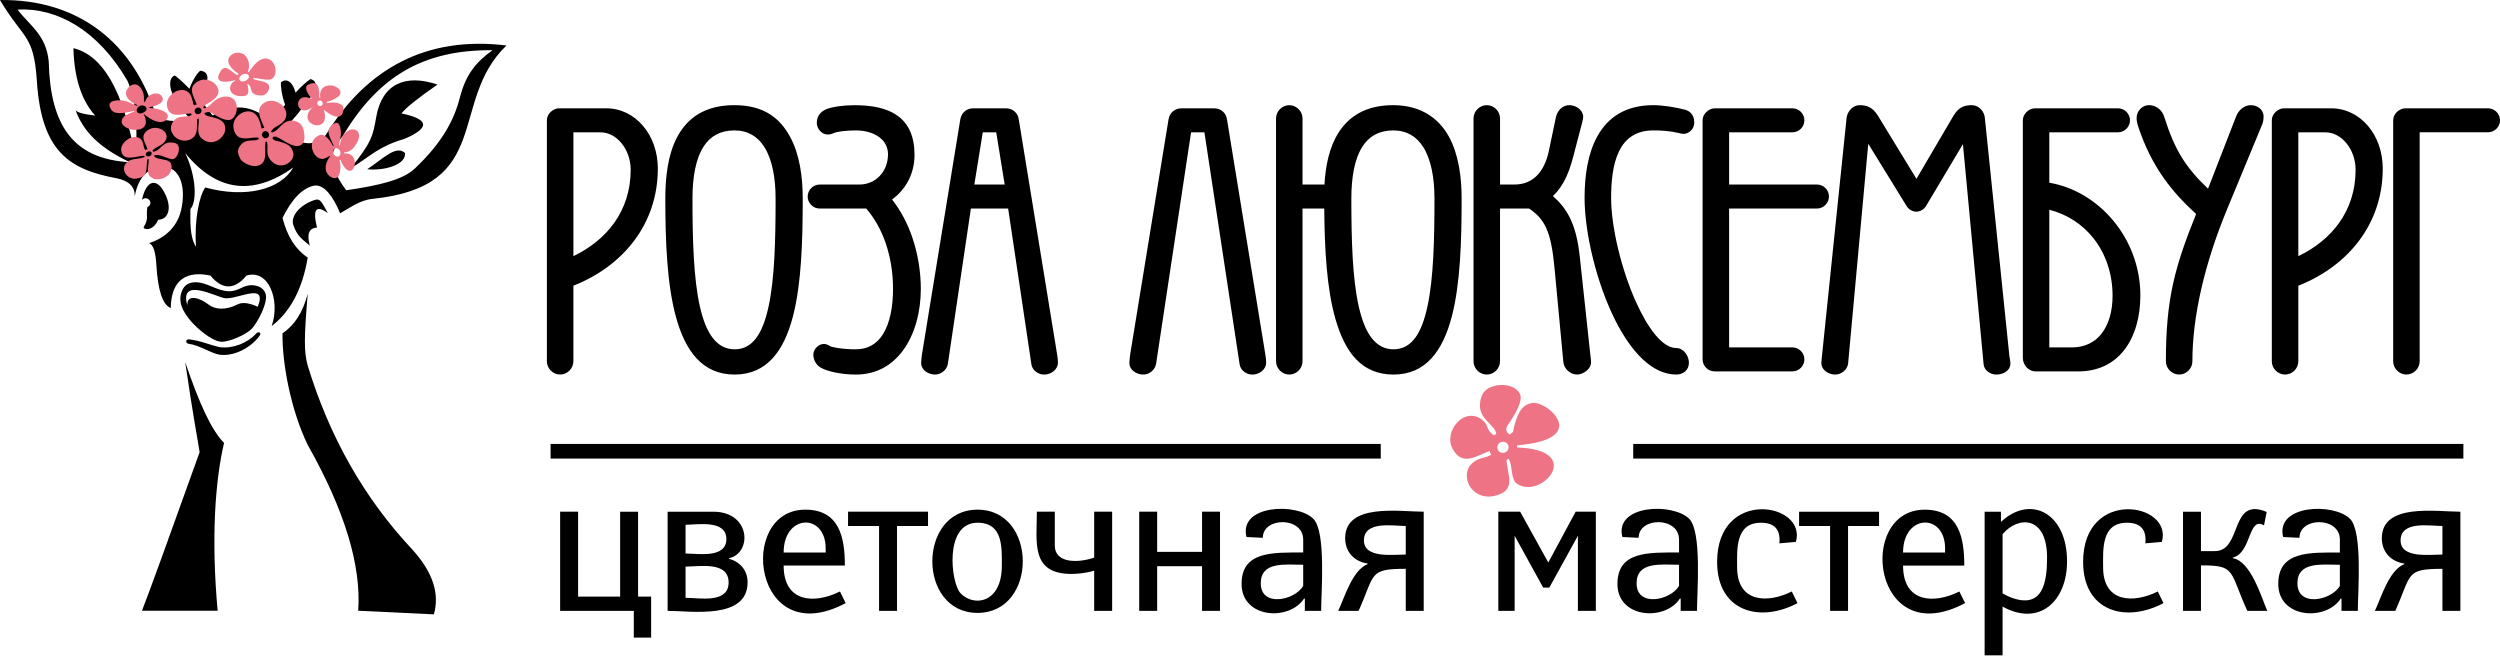
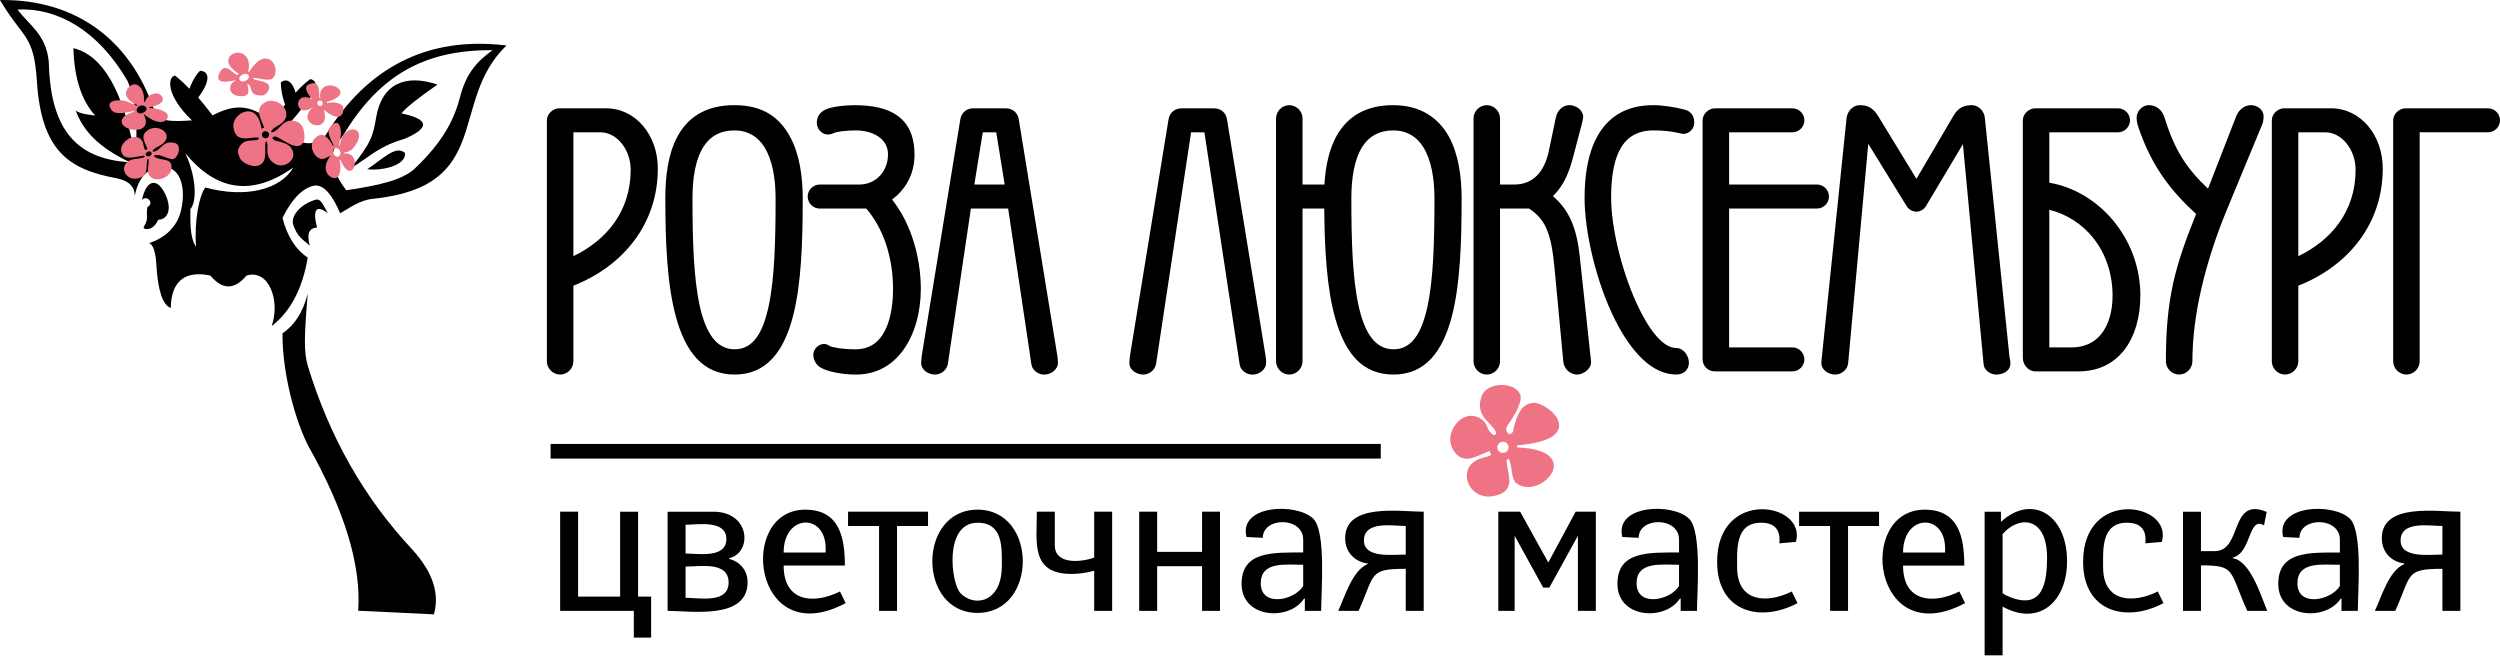
<svg xmlns="http://www.w3.org/2000/svg" width="704" height="185" viewBox="0 0 704 185" fill="none">
  <path d="M155.106 104.374C154.427 103.695 154 102.761 154 101.743V33.88C154 32.97 154.423 32.164 155.014 31.573C155.668 30.919 156.59 30.499 157.381 30.499H170.687C174.842 30.499 178.494 32.387 181.109 35.48C183.687 38.526 185.244 42.745 185.244 47.45C185.244 55.201 182.845 62.038 178.678 67.646C174.495 73.278 168.544 77.656 161.468 80.454V101.739C161.468 102.753 161.041 103.691 160.362 104.37C159.684 105.048 158.746 105.475 157.736 105.475C156.726 105.475 155.784 105.048 155.106 104.37M169.091 37.257H161.472V72.132C166.161 69.873 170.117 66.736 172.935 62.801C175.888 58.666 177.6 53.641 177.6 47.806C177.6 44.904 176.591 42.23 174.982 40.286C173.441 38.426 171.346 37.257 169.095 37.257H169.091ZM223.284 89.135C220.734 98.878 215.904 105.475 206.88 105.475C197.856 105.475 192.995 98.93 190.34 89.219C187.81 79.967 187.355 67.81 187.355 55.88C187.355 49.969 188.033 43.531 190.744 38.494C193.553 33.273 198.443 29.613 206.788 29.613C215.134 29.613 219.62 33.269 222.474 38.49C225.228 43.519 226.046 49.965 226.046 55.88C226.046 67.718 225.707 79.863 223.28 89.135H223.284ZM197.094 86.337C198.758 93.693 201.688 98.363 206.884 98.363C212.081 98.363 214.823 93.697 216.423 86.349C218.148 78.442 218.407 67.554 218.407 55.88C218.407 50.045 217.445 44.876 215.222 41.368C213.39 38.478 210.644 36.726 206.792 36.726C202.737 36.726 199.951 38.438 198.131 41.272C195.884 44.772 195.002 49.989 195.002 55.88C195.002 67.558 195.31 78.447 197.094 86.337ZM249.387 68.404C248.162 64.872 246.37 61.555 243.935 58.726H230.82C229.898 58.726 229.052 58.343 228.437 57.728C227.826 57.117 227.443 56.271 227.443 55.345C227.443 54.419 227.826 53.573 228.437 52.962C229.048 52.352 229.894 51.968 230.82 51.968H241.995C244.266 51.968 246.286 51.062 247.731 49.55C249.18 48.033 250.062 45.906 250.062 43.459C250.062 41.44 249.164 39.843 247.731 38.729C246.05 37.42 243.636 36.726 241.018 36.726C239.641 36.726 238.228 36.814 237.058 36.965C236.024 37.101 235.202 37.273 234.823 37.464C234.651 37.548 234.34 37.68 233.993 37.767H233.989C233.725 37.835 233.426 37.883 233.127 37.883C232.229 37.883 231.458 37.472 230.908 36.861C230.349 36.243 230.014 35.397 230.014 34.594C230.014 33.728 230.225 32.978 230.668 32.323C231.095 31.693 231.71 31.198 232.528 30.819L232.556 30.807C233.386 30.444 234.647 30.14 236.084 29.937C237.477 29.737 239.058 29.621 240.574 29.621C245.651 29.621 249.81 30.451 252.768 32.599C255.833 34.826 257.529 38.35 257.529 43.643C257.529 46.461 256.823 49.091 255.51 51.386C254.452 53.234 252.999 54.858 251.203 56.187C253.702 59.34 255.562 62.976 256.867 66.752C258.547 71.629 259.305 76.746 259.305 81.344C259.305 87.698 257.665 94.132 254.241 98.746C251.215 102.821 246.841 105.479 241.021 105.479C239.118 105.479 237.182 105.28 235.49 104.952C233.662 104.601 232.081 104.086 231.079 103.508L231.063 103.496C230.413 103.104 229.918 102.562 229.583 101.959C229.219 101.304 229.036 100.57 229.036 99.879V99.776C229.088 99.165 229.311 98.598 229.646 98.135C229.93 97.744 230.301 97.421 230.72 97.197C231.175 96.958 231.69 96.838 232.213 96.878C232.692 96.914 233.167 97.078 233.602 97.397C233.901 97.617 234.807 97.836 236.068 98.028C237.473 98.239 239.217 98.367 241.018 98.367C244.462 98.367 246.917 96.786 248.561 94.236C250.601 91.067 251.479 86.417 251.479 81.344C251.479 77.014 250.82 72.555 249.383 68.408L249.387 68.404ZM291.742 104.705C291.108 104.23 290.621 103.552 290.465 102.709L290.453 102.657L283.896 58.726H273.403L266.929 102.39V102.418C266.777 103.296 266.31 104.058 265.664 104.601C265.009 105.144 264.175 105.475 263.305 105.475C262.435 105.475 261.417 105.168 260.678 104.617C259.912 104.042 259.393 103.22 259.393 102.186C259.393 102.079 259.429 101.596 259.477 101.061C259.513 100.666 259.553 100.275 259.589 100.035V100.007L270.417 33.653V33.636C270.597 32.611 271.044 31.884 271.619 31.381C272.353 30.735 273.247 30.503 274.041 30.503H283.269C284.163 30.503 285.037 30.791 285.72 31.393C286.318 31.924 286.753 32.675 286.893 33.657L297.717 100.011C297.773 100.291 297.821 100.658 297.857 101.029C297.893 101.416 297.917 101.799 297.917 102.103C297.917 103.097 297.418 103.975 296.632 104.593C295.937 105.14 294.999 105.483 294.006 105.483C293.247 105.483 292.413 105.204 291.754 104.713L291.742 104.705ZM282.918 51.968L280.539 37.261H276.751L274.372 51.968H282.918ZM349.089 102.665L339.163 37.261H335.407L325.564 102.398V102.422C325.413 103.3 324.946 104.062 324.299 104.605C323.645 105.148 322.81 105.479 321.94 105.479C321.07 105.479 320.048 105.172 319.314 104.621C318.548 104.046 318.029 103.224 318.029 102.19C318.029 102.083 318.065 101.604 318.113 101.073C318.149 100.69 318.189 100.303 318.224 100.043V100.011L329.053 33.657V33.641C329.232 32.615 329.683 31.888 330.254 31.386H330.258C330.993 30.739 331.887 30.507 332.677 30.507H341.905C342.803 30.507 343.673 30.795 344.355 31.398C344.958 31.924 345.385 32.679 345.529 33.66L356.345 99.971C356.397 100.227 356.449 100.614 356.489 101.037C356.525 101.42 356.549 101.803 356.549 102.107C356.549 103.101 356.05 103.983 355.263 104.597C354.569 105.144 353.631 105.487 352.633 105.487C351.875 105.487 351.041 105.208 350.382 104.713C349.747 104.238 349.261 103.555 349.105 102.713L349.093 102.673L349.089 102.665ZM360.436 104.37V104.366C359.758 103.687 359.331 102.753 359.331 101.743V33.349C359.331 32.335 359.762 31.397 360.436 30.723H360.44C361.119 30.044 362.053 29.617 363.062 29.617C364.072 29.617 365.006 30.048 365.685 30.723H365.689C366.367 31.405 366.794 32.339 366.794 33.349V51.968H372.965C373.26 46.78 374.302 41.523 376.904 37.4C379.826 32.767 384.619 29.613 392.334 29.613C400.049 29.613 405.162 33.269 408.02 38.49C410.774 43.519 411.592 49.965 411.592 55.88C411.592 67.718 411.253 79.863 408.826 89.135C406.276 98.878 401.446 105.475 392.422 105.475C383.398 105.475 378.744 99.181 376.046 89.778C373.591 81.212 372.993 69.989 372.909 58.726H366.79V101.739C366.79 102.753 366.363 103.691 365.685 104.37C365.006 105.048 364.072 105.475 363.058 105.475C362.045 105.475 361.115 105.048 360.436 104.37ZM382.632 86.337C384.296 93.693 387.225 98.363 392.422 98.363C397.619 98.363 400.361 93.697 401.961 86.349C403.685 78.442 403.945 67.554 403.945 55.88C403.945 50.045 402.983 44.876 400.76 41.368C398.928 38.478 396.182 36.726 392.33 36.726C388.275 36.726 385.489 38.438 383.669 41.272C381.422 44.772 380.54 49.989 380.54 55.88C380.54 67.558 380.843 78.447 382.632 86.337ZM416.05 104.37C415.372 103.691 414.945 102.757 414.945 101.739V33.345C414.945 32.331 415.372 31.393 416.05 30.719C416.729 30.04 417.663 29.613 418.681 29.613C419.698 29.613 420.632 30.04 421.307 30.719C421.985 31.397 422.412 32.331 422.412 33.345V51.964H426.487C428.87 51.964 430.998 51.194 432.662 49.582C434.286 48.013 435.516 45.63 436.182 42.373L438.134 33.054C438.33 32.132 438.785 31.266 439.431 30.639C440.09 30.005 440.936 29.609 441.922 29.609C442.776 29.609 443.75 29.917 444.488 30.471C445.218 31.018 445.749 31.805 445.829 32.794V32.902C445.833 33.066 445.801 33.313 445.733 33.645C445.673 33.944 445.602 34.255 445.522 34.575V34.587L443.566 42.03C442.888 44.704 442.229 47.267 441.131 49.685C440.221 51.693 439.024 53.553 437.296 55.217C439.252 56.918 440.792 58.797 441.99 61.152C443.422 63.974 444.332 67.435 444.839 72.049L447.849 99.999C447.893 100.235 447.937 100.594 447.972 100.957C448.016 101.384 448.044 101.799 448.044 102.003C448.044 102.969 447.497 103.823 446.747 104.442C445.993 105.06 444.963 105.471 444.133 105.471C443.139 105.471 442.193 105.056 441.487 104.398C440.78 103.743 440.297 102.829 440.229 101.839L437.747 75.433C437.276 70.404 436.617 66.9 435.448 64.285C434.386 61.915 432.858 60.238 430.591 58.726H422.408V101.739C422.408 102.753 421.981 103.691 421.303 104.37C420.624 105.048 419.686 105.475 418.677 105.475C417.667 105.475 416.725 105.048 416.046 104.37H416.05ZM454.885 90.249C449.505 79.584 446.216 65.383 446.216 55.7C446.216 49.55 447.106 43.14 449.908 38.211C452.814 33.102 457.683 29.613 465.562 29.613C466.831 29.613 468.348 29.745 469.892 29.969C471.493 30.2 473.125 30.527 474.534 30.907L474.614 30.934C475.021 31.07 475.604 31.278 476.147 31.84C476.682 32.395 477.105 33.221 477.105 34.503C477.105 35.357 476.801 36.063 476.35 36.594C475.816 37.225 475.061 37.596 474.351 37.688L474.219 37.704H474.171C473.972 37.704 473.664 37.668 473.381 37.616C473.169 37.576 472.958 37.524 472.778 37.464C471.385 37.141 470.084 36.957 468.895 36.853C467.673 36.746 466.56 36.726 465.57 36.726C460.509 36.726 457.575 39.164 455.907 42.625C454.127 46.321 453.692 51.21 453.692 55.7C453.692 63.838 456.538 75.84 460.721 85.092C464.057 92.472 468.136 98.008 472.044 98.008C473.077 98.008 473.992 98.566 474.634 99.397C475.225 100.159 475.6 101.189 475.6 102.182C475.6 103.176 475.193 104.026 474.534 104.601C473.872 105.18 472.982 105.471 472.044 105.471C465.211 105.471 459.312 99.005 454.889 90.245L454.885 90.249ZM473.92 37.464C473.84 37.436 473.764 37.408 473.7 37.376ZM480.465 31.577C481.124 30.922 482.046 30.503 482.828 30.503H504.74C505.666 30.503 506.512 30.887 507.123 31.497C507.734 32.108 508.117 32.954 508.117 33.88C508.117 34.806 507.734 35.652 507.123 36.263C506.512 36.873 505.666 37.257 504.74 37.257H486.919V51.964H511.661C512.587 51.964 513.433 52.348 514.044 52.958C514.654 53.569 515.038 54.419 515.038 55.341C515.038 56.263 514.654 57.109 514.044 57.72C513.433 58.339 512.587 58.722 511.661 58.722H486.919V97.824H504.74C505.662 97.824 506.508 98.207 507.119 98.818H507.123C507.734 99.436 508.117 100.279 508.117 101.201C508.117 102.123 507.734 102.973 507.123 103.583C506.512 104.194 505.666 104.577 504.74 104.577H482.828C481.902 104.577 481.056 104.194 480.445 103.583C479.835 102.973 479.452 102.127 479.452 101.201V33.872C479.452 32.962 479.875 32.156 480.465 31.565V31.577ZM528.839 32.607L539.672 50.36L550.081 32.627C550.807 31.397 551.57 30.651 552.452 30.196C553.342 29.737 554.248 29.613 555.298 29.613C556.231 29.613 557.137 30.056 557.812 30.755C558.435 31.401 558.874 32.288 558.938 33.249L565.85 100.323C565.874 100.494 565.91 100.678 565.946 100.865C566.038 101.352 566.13 101.839 566.13 102.366C566.13 103.408 565.595 104.214 564.765 104.757C564.05 105.224 563.092 105.479 562.131 105.479C561.372 105.479 560.494 105.196 559.824 104.693C559.161 104.194 558.67 103.48 558.586 102.586L552.759 40.585L542.422 57.935C542.166 58.398 541.767 58.801 541.324 59.089C540.821 59.412 540.227 59.616 539.688 59.616C539.189 59.616 538.63 59.46 538.155 59.209C537.672 58.953 537.229 58.574 536.958 58.119L526.101 40.494L520.434 102.318C520.354 103.192 519.871 103.999 519.193 104.573C518.538 105.124 517.672 105.479 516.802 105.479C515.932 105.479 514.91 105.172 514.176 104.621C513.409 104.046 512.89 103.224 512.89 102.19C512.89 102.087 512.926 101.608 512.974 101.069C513.01 100.678 513.05 100.287 513.086 100.039L519.999 33.206V33.15C520.138 32.224 520.574 31.358 521.18 30.731C521.839 30.048 522.701 29.617 523.635 29.617C524.693 29.617 525.579 29.741 526.461 30.204C527.311 30.651 528.061 31.381 528.827 32.587L528.843 32.611L528.839 32.607ZM596.415 37.261H577.086V51.454C584.019 52.627 590.345 56.479 594.979 61.99C599.744 67.662 602.726 75.106 602.726 83.2C602.726 89.107 601.253 94.755 598.028 98.762C595.158 102.33 590.951 104.585 585.244 104.585H573.182C572.185 104.585 571.283 104.114 570.636 103.388C570.017 102.697 569.63 101.747 569.63 100.766V33.88C569.63 32.97 570.053 32.164 570.644 31.573C571.302 30.919 572.224 30.499 573.007 30.499H596.427C597.349 30.499 598.196 30.883 598.81 31.497C599.421 32.108 599.804 32.954 599.804 33.88C599.804 34.806 599.421 35.644 598.81 36.259V36.263C598.196 36.873 597.353 37.257 596.431 37.257L596.415 37.261ZM589.495 67.059C586.405 63.172 582.135 60.354 577.086 59.069V97.836H583.376C587.06 97.836 589.814 96.411 591.682 94.104C593.845 91.438 594.899 87.567 594.899 83.296C594.899 76.99 592.915 71.366 589.495 67.063V67.059ZM614.48 44.485C616.288 47.374 618.575 50.077 621.776 53.142L629.707 32.746C630.03 31.908 630.597 31.098 631.335 30.523C632.045 29.969 632.908 29.613 633.87 29.613C634.644 29.613 635.61 29.885 636.324 30.479C636.975 31.018 637.426 31.789 637.426 32.814C637.426 33.221 637.394 33.672 637.306 34.123C637.226 34.543 637.102 34.95 636.923 35.313L627.116 58.993C624.011 66.505 621.533 74.108 619.848 81.496C618.252 88.508 617.378 95.341 617.378 101.739C617.378 102.749 616.951 103.687 616.272 104.362C615.593 105.044 614.66 105.471 613.646 105.471C612.632 105.471 611.702 105.044 611.024 104.366H611.02C610.341 103.687 609.914 102.753 609.914 101.735C609.914 92.819 610.549 86.138 611.981 79.696C613.358 73.517 615.454 67.634 618.427 60.258C615.019 57.157 611.961 53.904 609.287 50.108C606.414 46.025 603.999 41.336 602.091 35.564C601.983 35.265 601.88 34.866 601.808 34.475C601.724 34.024 601.664 33.557 601.664 33.257C601.664 32.272 602.047 31.386 602.646 30.739C603.288 30.04 604.183 29.609 605.132 29.609C606.174 29.609 607.072 29.957 607.791 30.499C608.585 31.098 609.144 31.948 609.419 32.83C610.932 37.544 612.4 41.152 614.48 44.477V44.485ZM610.173 32.826V32.838L610.177 32.842M640.846 104.374C640.168 103.695 639.741 102.761 639.741 101.743V33.88C639.741 32.97 640.164 32.164 640.754 31.573C641.409 30.919 642.331 30.499 643.121 30.499H656.428C660.583 30.499 664.235 32.387 666.849 35.48C669.428 38.526 670.984 42.745 670.984 47.45C670.984 55.201 668.585 62.038 664.419 67.646C660.236 73.278 654.285 77.656 647.208 80.454V101.739C647.208 102.753 646.781 103.691 646.103 104.37C645.424 105.048 644.486 105.475 643.476 105.475C642.467 105.475 641.533 105.048 640.854 104.37H640.85L640.846 104.374ZM654.828 37.261H647.208V72.136C651.898 69.877 655.853 66.74 658.671 62.805C661.625 58.67 663.337 53.645 663.337 47.809C663.337 44.908 662.327 42.234 660.719 40.29C659.178 38.43 657.087 37.261 654.832 37.261H654.828ZM675.023 104.374C674.345 103.695 673.918 102.761 673.918 101.743V33.88C673.918 32.97 674.341 32.164 674.932 31.573C675.586 30.919 676.508 30.499 677.294 30.499H700.627C701.545 30.499 702.392 30.883 703.006 31.493V31.497C703.617 32.112 704 32.958 704 33.876C704 34.794 703.617 35.648 703.006 36.259C702.395 36.869 701.549 37.253 700.623 37.253H681.381V101.735C681.381 102.749 680.954 103.687 680.276 104.366C679.597 105.044 678.659 105.471 677.65 105.471C676.64 105.471 675.706 105.044 675.027 104.366H675.023V104.374Z" fill="black" />
  <path d="M687.784 148.122V156.164C684.144 156.164 676.006 157.301 676.006 152.201C676.006 146.553 684.252 148.122 687.784 148.122ZM692.841 144.098C686.068 144.098 670.721 141.564 670.721 151.566C670.721 155.318 673.184 158.136 677.044 158.69V158.862C672.713 160.594 670.554 168.273 668.77 172.017H674.513C679.175 161.624 677.279 160.183 687.788 160.183V172.017H692.845V144.094L692.841 144.098ZM658.903 165.013C656.421 169.152 646.953 171.039 646.953 164.266C646.953 158.008 653.93 159.038 658.903 159.038V165.013ZM659.362 172.021H663.96C663.96 166.872 665.389 149.718 661.777 146.11C657.179 141.512 640.687 142.079 642.934 151.223L647.532 151.45C647.532 145.527 658.907 145.443 658.907 151.965V155.585C650.298 155.585 641.557 155.19 641.557 164.434C641.557 174.169 654.984 174.987 659.139 168.569H659.366V172.017L659.362 172.021ZM619.793 144.098H614.736V172.021H619.793V159.209C629.671 159.209 627.676 160.578 632.836 172.021H638.468C636.911 168.537 633.89 157.968 628.757 157.198V157.026C634.125 155.613 633.06 145.256 637.546 147.95L638.292 144.158C627.779 139.724 631.551 155.19 623.7 155.19H619.793V144.102V144.098ZM607.632 166.561C600.898 169.934 592.233 169.81 592.233 159.724C592.233 154.879 591.638 147.2 598.954 147.2C603.002 147.2 604.51 149.395 604.127 153.003L608.781 152.6C611.978 141.516 586.602 137.297 586.602 158.231C586.602 172.189 598.595 175.506 609.24 169.838L607.632 166.561ZM563.927 150.416C568.346 145.196 576.452 145.216 576.452 157.022C576.452 163.815 575.338 171.786 566.11 168.17C565.364 167.882 564.558 167.479 563.927 167.08V150.416ZM563.927 184.546V170.816C574.165 176.495 582.083 169.443 582.083 158.06C582.083 144.442 571.786 139.173 563.468 146.972V144.098H558.87V184.546H563.927ZM535.904 155.589C535.904 144.697 547.739 144.39 547.739 154.44V155.589H535.904ZM535.904 159.265H553.143C553.143 151.327 551.606 143.524 541.995 143.524C522.618 143.524 527.267 183.74 553.37 169.838L551.762 166.561C544.47 170.213 535.904 169.618 535.904 159.265ZM506.621 144.098V148.122H515.353V172.021H520.41V148.122H529.143V144.098H506.621ZM504.569 166.561C497.836 169.934 489.171 169.81 489.171 159.724C489.171 154.879 488.576 147.2 495.892 147.2C499.939 147.2 501.448 149.395 501.065 153.003L505.719 152.6C508.916 141.516 483.539 137.297 483.539 158.231C483.539 172.189 495.533 175.506 506.178 169.838L504.569 166.561ZM472.815 165.009C470.332 169.148 460.865 171.035 460.865 164.262C460.865 158.004 467.842 159.034 472.815 159.034V165.009ZM473.274 172.017H477.872C477.872 166.868 479.3 149.714 475.688 146.106C471.09 141.508 454.598 142.075 456.846 151.219L461.443 151.446C461.443 145.523 472.819 145.439 472.819 151.961V155.581C464.209 155.581 455.469 155.186 455.469 164.43C455.469 174.165 468.895 174.983 473.05 168.565H473.282V172.013L473.274 172.017ZM421.926 172.017H426.524V150.876L434.566 165.468H436.291L444.333 150.876V172.017H449.39V144.094H443.702L436.003 158.399L428.073 144.094H421.926V172.017ZM395.859 148.118V156.16C392.219 156.16 384.081 157.297 384.081 152.197C384.081 146.549 392.327 148.118 395.859 148.118ZM400.916 144.094C394.143 144.094 378.796 141.56 378.796 151.562C378.796 155.314 381.259 158.132 385.119 158.686V158.858C380.788 160.59 378.629 168.269 376.845 172.013H382.588C387.25 161.62 385.354 160.179 395.859 160.179V172.013H400.916V144.09V144.094ZM366.978 165.009C364.496 169.148 355.028 171.035 355.028 164.262C355.028 158.004 362.005 159.034 366.978 159.034V165.009ZM367.437 172.017H372.035C372.035 166.868 373.464 149.714 369.852 146.106C365.254 141.508 348.762 142.075 351.009 151.219L355.607 151.446C355.607 145.523 366.982 145.439 366.982 151.961V155.581C358.373 155.581 349.632 155.186 349.632 164.43C349.632 174.165 363.059 174.983 367.214 168.565H367.445V172.013L367.437 172.017ZM343.554 144.094H338.497V155.414H325.856V144.094H320.799V172.017H325.856V159.433H338.497V172.017H343.554V144.094ZM313.18 144.094H308.123V157.022C304.268 158.379 297.035 159.01 297.035 153.574V144.094H291.978C291.978 152.668 290.131 161.62 301.745 161.62C303.182 161.62 305.593 161.448 308.123 160.702V172.021H313.18V144.098V144.094ZM282.116 159.321C282.116 169.882 274.201 171.011 270.454 167.02C267.779 164.174 265.764 147.2 275.279 147.2C282.543 147.2 282.116 154.304 282.116 159.321ZM275.279 143.52C258.296 143.52 258.296 172.592 275.279 172.592C292.262 172.592 292.262 143.52 275.279 143.52ZM238.811 144.094V148.118H247.544V172.017H252.601V148.118H261.334V144.094H238.811ZM220.675 155.585C220.675 144.693 232.509 144.386 232.509 154.436V155.585H220.675ZM220.675 159.261H237.913C237.913 151.323 236.376 143.52 226.765 143.52C207.388 143.52 212.037 183.736 238.14 169.834L236.532 166.557C229.24 170.209 220.675 169.614 220.675 159.261ZM193.055 159.549C197.106 159.549 205.176 158.004 205.176 164.031C205.176 170.057 196.847 168.341 193.055 168.341V159.553V159.549ZM193.055 147.77C196.336 147.77 204.546 146.27 204.546 151.794C204.546 157.317 196.551 155.873 193.055 155.873V147.77ZM187.998 172.017C194.448 172.017 210.521 174.636 210.521 163.975C210.521 160.602 208.381 158.176 205.292 157.369V157.198C211.85 155.745 211.447 144.098 200.87 144.098H187.998V172.021V172.017ZM174.627 144.094V167.994H162.793V144.094H157.736V172.017H178.479V179.545H183.36V167.998H179.684V144.098H174.627V144.094Z" fill="black" />
  <path d="M155.428 125.012H388.442H388.821V125.396V128.752V129.131H388.442H155.428H155.045V128.752V125.396V125.012H155.428Z" fill="black" />
-   <path d="M460.293 125.012H693.307H693.686V125.396V128.752V129.131H693.307H460.293H459.914V128.752V125.396V125.012H460.293Z" fill="black" />
  <path fill-rule="evenodd" clip-rule="evenodd" d="M421.782 126.629C421.419 125.843 421.778 124.901 422.576 124.533C423.378 124.166 424.32 124.51 424.683 125.296C425.043 126.086 424.683 127.02 423.885 127.387C423.087 127.754 422.141 127.411 421.782 126.625M427.254 126.014C427.23 125.795 427.202 125.623 427.15 125.408C448.072 123.735 435.951 113.106 431.756 113.454C428.2 113.801 427.242 117.078 426.396 120.015C425.969 121.484 426.523 121.556 425.079 122.354C423.231 120.949 424.532 119.86 425.418 118.499C426.547 116.762 428.918 112.887 428.04 110.975C426.396 107.371 418.609 107.539 417.204 111.602C415.057 117.808 420.968 119.185 421.367 122.218L420.616 122.57C418.261 120.861 419.387 119.684 417.176 118.064C415.26 116.659 412.953 116.766 411.009 118.351C408.918 120.055 407.465 123.564 409.09 126.461C411.919 131.506 415.951 128.233 419.499 126.988C419.551 127.555 419.678 127.523 419.954 128.038C418.409 129.012 416.888 128.74 415.084 130.041C412.662 131.79 412.734 134.452 413.612 136.364C414.729 138.802 417.483 140.315 420.58 139.696C427.453 138.315 424.328 133.418 424.244 129.554C424.484 129.427 424.64 129.307 424.839 129.131C426.001 131.454 425.334 133.51 426.655 135.785C433.245 141.652 447.166 126.689 427.262 126.014H427.254Z" fill="#ED7385" />
  <path fill-rule="evenodd" clip-rule="evenodd" d="M53.615 58.866C53.629 62.013 53.349 66.762 55.201 69.486C54.676 62.252 56.063 55.109 57.819 52.797C69.257 55.913 79.046 53.355 82.602 47.158C71.136 55.283 60.988 53.93 52.156 43.1C55.36 49.883 55.465 56.854 53.615 58.866ZM21.236 30.879C23.371 36.981 28.024 41.628 36.554 45.679C20.571 44.788 14.146 35.339 13.723 17.296C12.98 9.635 8.105 7.008 4.95 2.69C16.102 2.116 27.591 8.473 35.916 22.799C38.121 27.957 38.927 34.532 38.123 44.386C34.737 25.236 28.851 15.582 20.675 13.561C20.895 21.971 22.943 28.301 26.821 32.554C23.289 32.139 21.427 31.58 21.234 30.878L21.236 30.879ZM138.704 14.137C118.757 13.944 106.308 21.92 96.487 38.351C93.251 42.342 92.573 45.662 94.457 48.317C94.998 49.868 96.011 51.619 97.502 53.574C106.555 52.255 113.379 50.703 116.785 47.484C125.022 39.704 128.041 33.197 129.548 27.318C131.204 20.855 134.162 17.384 138.706 14.135L138.704 14.137ZM47.082 47.157C41.982 46.342 38.874 49.944 37.948 55.276C38.007 52.608 36.317 50.916 32.873 50.2C19.418 47.753 11.656 42.551 10.385 22.849C9.523 9.502 6.594 11.165 0 0.005C22.066 -0.275 37.699 11.988 44.036 32.951C46.54 34.066 48.396 34.285 54.044 33.895C46.944 27.075 47.04 21.861 49.243 21.264C50.047 21.826 51.834 23.416 53.336 24.999C54.346 22.328 55.552 20.586 56.365 19.927C59.09 20.116 59.285 22.868 55.81 27.461C56.985 28.818 58.49 30.69 59.849 32.496C66.246 29.131 70.572 29.607 75.98 33.781C77.258 32.103 78.964 31.12 80.302 29.487C79.347 27.069 78.998 24.156 79.126 23.178C80.724 21.861 82.474 23.122 83.225 26.096C85.132 23.992 86.453 22.939 87.41 22.271C89.453 22.721 89.702 25.02 86.151 29.02C84.83 30.821 82.735 33.662 79.717 36.54C83.181 39.898 87.671 42.355 91.731 38.026C103.313 19.044 120.376 10.07 142.622 12.811C126.15 28.661 139.262 52.49 104.923 55.995C101.29 56.366 98.439 58.575 95.788 60.054C93.72 55.16 91.351 52.076 88.685 52.234C85.321 52.817 82.276 55.862 79.552 61.367C80.886 66.573 83.254 70.296 86.655 72.531C85.171 81.342 81.789 87.769 76.507 91.814C78.998 84.586 75.662 75.665 69.402 77.605C66.019 81.666 62.635 81.666 59.253 77.605C53.058 76.258 48.19 78.299 48.091 86.738C45.809 85.883 44.456 81.823 44.031 74.561C43.818 70.93 43.143 68.898 42.001 68.471C46.048 67.138 49.839 64.24 50.991 59.193C52.487 52.647 50.608 47.722 47.074 47.158L47.082 47.157Z" fill="black" />
  <path fill-rule="evenodd" clip-rule="evenodd" d="M89.269 64.085C87.993 58.932 89.009 57.579 92.314 60.026C90.617 56.92 90.189 55.819 88.692 56.291C84.304 57.675 81.765 61.016 82.602 63.396C83.733 66.608 85.042 67.274 87.24 69.161C86.335 65.896 87.012 64.202 89.269 64.085Z" fill="black" />
  <path fill-rule="evenodd" clip-rule="evenodd" d="M44.546 61.873C43.024 65.424 40.06 64.615 40.486 63.903C42.007 61.367 41.041 61.255 41.501 58.322C43.53 57.307 41.501 54.77 39.98 56.291C41.13 50.716 44.205 49.701 46.575 54.77C48.639 59.183 47.006 61.882 44.546 61.875" fill="black" />
  <path fill-rule="evenodd" clip-rule="evenodd" d="M86.66 125.303C81.92 115.534 79.41 102.261 79.557 93.842C82.958 91.606 85.326 87.885 86.66 82.678C85.635 94.968 85.555 99.076 86.66 102.975C92.777 123.067 102.588 140.321 116.092 154.733C121.832 161.032 123.862 167.122 122.182 173C107.975 172.324 100.869 171.985 100.869 171.985C101.769 159.212 97.03 143.652 86.66 125.301" fill="black" />
-   <path fill-rule="evenodd" clip-rule="evenodd" d="M61.289 171.986C59.44 151.635 60.568 135.502 63.092 124.73C59.531 121.098 56.148 113.747 52.154 101.961C54.352 117.088 55.56 123.108 56.213 127.334C47.487 151.717 42.076 166.6 39.977 171.988H61.289" fill="black" />
-   <path fill-rule="evenodd" clip-rule="evenodd" d="M72.582 86.382C69.738 85.097 68.017 85.149 66.871 85.73C63.579 87.398 60.569 87.233 58.68 85.73C56.645 84.113 52.639 82.484 52.743 85.955C50.361 77.706 61.203 83.809 63.408 83.985C67.187 84.286 75.416 79.328 72.58 86.384M53.609 90.254C51.517 87.751 49.876 84.907 51.346 81.686C51.658 81.001 52.105 80.473 52.68 80.102C53.243 79.739 53.917 79.536 54.703 79.493C58.169 79.308 60.876 81.908 64.383 82.008C67.358 82.094 68.305 80.187 71.105 80.318C72.684 80.393 74.317 81.131 74.8 82.753C75.531 85.203 72.582 90.71 70.963 92.508C69.474 94.159 64.497 96.391 62.238 96.231C59.523 96.037 55.304 92.283 53.607 90.254H53.609Z" fill="black" />
-   <path d="M72.145 93.91C72.863 93.123 73.776 93.82 73.058 94.607C70.659 97.923 65.895 100.415 61.889 99.891C59.591 99.596 56.038 97.135 53.193 96.827C52.133 96.715 52.196 95.46 53.256 95.573C56.481 95.922 58.874 97.084 61.915 97.766C65.531 98.234 69.678 96.629 72.145 93.912" fill="black" />
  <path fill-rule="evenodd" clip-rule="evenodd" d="M114.062 43.099C111.539 40.753 107.973 44.621 103.406 47.666C108.46 48.153 114.381 46.293 114.062 43.099Z" fill="black" />
  <path fill-rule="evenodd" clip-rule="evenodd" d="M114.063 39.039C106.578 41.261 104.808 43.635 98.651 47.491C104.685 40.05 105.021 38.252 105.944 32.95C107.571 23.617 114.113 20.746 123.196 23.817C117.616 27.683 114.234 30.39 113.048 31.936C120.823 33.572 121.16 35.94 114.061 39.041" fill="black" />
  <path fill-rule="evenodd" clip-rule="evenodd" d="M40.136 31.825C39.379 32.167 38.27 31.818 38.524 30.797C39.369 28.419 43.14 30.467 40.136 31.825ZM37.732 31.251L37.774 31.484C37.038 31.629 35.295 32.362 34.816 32.931C31.628 36.714 43.459 38.923 40.637 32.529L40.431 32.063C45.657 36.432 47.815 33.456 47.136 32.212C46.469 30.992 43.453 30.361 42.097 30.44L42.07 30.205C43.179 30.012 46.543 29.204 45.72 27.41C44.742 25.277 41.22 26.528 40.841 28.784C40.579 28.872 40.463 28.058 40.543 27.853C40.659 24.996 38.297 22.188 36.079 24.771C34.351 26.783 36.621 28.821 38.686 29.581L38.611 29.806C37.495 29.472 36.249 28.574 34.818 28.342C33.084 28.059 29.405 28.226 31.405 30.99C32.574 32.604 36.035 31.532 37.73 31.253L37.732 31.251Z" fill="#ED7385" />
  <path fill-rule="evenodd" clip-rule="evenodd" d="M42.531 43.698C42.177 44.25 40.814 44.151 41.049 43.284C41.511 42.2 43.289 42.519 42.531 43.698ZM38.416 50.3C42.046 49.764 40.979 47.479 41.5 44.863L41.863 44.787C42.005 46.755 40.785 49.21 43.112 50.251C44.997 51.094 47.858 49.774 48.249 47.704C48.968 43.897 44.383 45.632 43.294 43.827C44.77 43.197 46.077 44.299 48.309 44.816C49.981 45.202 51.511 40.846 49.245 40.271C45.76 39.387 45.493 42.336 43.209 42.744L42.906 42.461C43.932 41.249 45.3 41.193 46.29 40.023C48.462 37.451 44.627 35.006 42.025 36.424C39.033 38.054 40.943 40.125 41.548 42.008L40.865 42.224C40.328 41.415 40.476 40.232 39.863 39.44C38.029 37.077 33.729 39.949 34.124 42.44C34.63 45.628 38.234 43.977 40.558 43.846L40.805 44.166C39.362 44.88 37.699 44.528 36.383 45.264C33.393 46.937 35.416 50.743 38.418 50.297L38.416 50.3Z" fill="#ED7385" />
-   <path fill-rule="evenodd" clip-rule="evenodd" d="M55.389 30.37C55.881 30.145 56.459 30.341 56.673 30.809C56.888 31.276 56.661 31.842 56.167 32.068C55.673 32.295 55.097 32.097 54.882 31.629C54.668 31.16 54.894 30.596 55.389 30.37ZM48.593 37.604C49.309 39.339 52.63 40.692 54.731 38.407C55.787 37.073 55.317 35.125 55.578 33.459C55.717 33.44 55.823 33.421 55.961 33.387C56.15 35.137 55.334 36.809 56.346 38.509C59.611 42.202 63.889 38.41 63.407 35.929C63.262 33.854 61.258 33.353 59.464 32.91C58.578 32.69 58.113 32.762 57.481 31.901C58.836 31.191 59.427 31.702 60.408 32.292C61.664 33.052 64.118 34.469 65.397 33.447C67.219 31.999 67.198 28.086 64.825 27.371C63.029 26.827 61.187 27.475 59.49 29.221C58.928 29.8 58.198 30.392 57.387 30.516C57.331 30.373 57.328 30.353 57.246 30.208C57.849 29.417 58.021 29.402 58.868 28.92C60.715 27.865 62.577 26.154 60.848 23.958C59.851 22.692 57.687 21.838 55.796 22.884C52.569 24.67 54.627 27.146 55.395 29.438C55.048 29.475 54.962 29.501 54.647 29.663C54.318 29.157 54.458 29.243 54.31 28.664C54.112 27.889 53.887 27.01 53.473 26.452C52.441 25.069 50.797 25.163 49.602 25.709C48.075 26.408 46.702 28.059 47.029 29.858C47.562 32.796 49.779 32.453 52.129 32.094C52.889 31.976 53.035 31.98 53.806 31.971C53.848 32.126 53.894 32.22 54.007 32.348C53.124 32.789 53.069 32.721 52.102 32.799C51.243 32.869 50.439 32.934 49.721 33.343C48.297 34.152 47.59 36.316 48.593 37.601V37.604Z" fill="#ED7385" />
  <path fill-rule="evenodd" clip-rule="evenodd" d="M94.32 41.774C94.7 41.602 95.051 41.766 95.365 41.989C95.864 42.428 96.082 43.265 95.658 43.822C95.109 44.488 94.027 43.994 93.833 42.999C93.734 42.488 93.859 42.053 94.32 41.774ZM91.531 44.579L93.092 43.82C89.653 48.363 93.504 50.658 94.728 50.097C96.058 49.487 96.012 46.41 95.622 45.078L95.844 44.998C99.241 53.059 102.489 42.837 96.915 43.193L96.861 42.941C96.997 42.871 98.522 43.078 99.839 41.253C102.801 37.151 99.965 35.892 98.357 36.63C96.49 37.485 95.881 39.467 95.687 41.024L95.469 40.876C95.544 39.705 96.082 38.678 95.987 37.226C95.874 35.524 95.365 33.234 93.106 35.575C91.669 37.063 93.245 39.261 93.973 41.023L93.755 41.116C93.24 39.966 91.528 37.334 89.866 38.093C85.602 40.046 88.849 45.88 91.529 44.579H91.531Z" fill="#ED7385" />
  <path fill-rule="evenodd" clip-rule="evenodd" d="M70.025 21.278C70.565 22.46 67.992 23.639 67.45 22.459C67.222 21.963 67.615 21.295 68.324 20.969C68.936 20.69 69.744 20.669 70.025 21.278ZM66.165 22.576L66.232 22.794C64.487 23.316 63.771 26.693 67.394 27.054C70.297 27.344 70.214 25.923 69.606 23.556C71.577 24.401 69.488 26.838 73.71 26.899C74.658 26.913 75.593 25.906 75.784 24.866C76.142 22.694 72.548 22.925 71.296 22.22C71.335 22.118 71.373 22.017 71.41 21.915C72.524 21.997 75.644 22.813 76.522 22.234C77.546 21.559 77.725 20.244 77.549 19.236C77.312 17.873 76.467 16.824 75.395 16.565C73.008 15.986 71.209 18.686 70.026 20.346C69.987 20.273 69.916 20.216 69.831 20.228C70.11 19.296 70.236 18.332 69.992 17.376C69.599 15.827 68.529 14.876 67.132 14.834C65.859 14.793 64.692 15.524 64.354 16.572C63.921 17.913 65.123 19.393 67.239 20.816C67.132 20.854 66.918 21.056 66.844 21.198C64.818 20.034 63.458 17.827 62.042 20.165C59.639 24.13 65.078 22.922 66.162 22.576H66.165Z" fill="#ED7385" />
  <path fill-rule="evenodd" clip-rule="evenodd" d="M74.337 37.008C74.839 36.776 75.441 37.006 75.676 37.517C75.911 38.03 75.691 38.634 75.189 38.864C74.686 39.095 74.085 38.865 73.851 38.354C73.616 37.843 73.836 37.238 74.338 37.008M67.654 44.693C68.206 45.923 72.169 48.017 74.042 45.764C74.766 44.783 74.724 43.319 74.681 41.791C74.657 40.953 74.676 40.772 74.771 39.935C74.914 39.92 75.02 39.903 75.162 39.869C75.24 40.486 75.34 40.61 75.318 41.23C75.262 42.745 75.218 43.986 76.25 45.165C79.011 48.32 82.996 45.548 82.602 43.212C82.224 40.958 80.641 40.435 78.762 39.889C77.816 39.615 77.433 39.823 76.666 38.896C76.785 38.739 76.964 38.538 77.148 38.453C78.641 38.199 82.214 42.009 84.545 40.942C85.992 40.276 85.835 38.371 85.581 36.96C85.337 35.614 84.599 34.606 83.606 34.263C79.54 32.852 78.953 36.947 76.49 37.291C76.434 37.141 76.424 37.115 76.344 36.967C76.952 36.124 77.15 36.045 78.027 35.536C78.793 35.091 79.515 34.672 80.011 33.996C80.91 32.77 80.842 31.295 79.827 30.051C78.736 28.713 76.494 27.782 74.638 28.823C71.45 30.612 73.621 33.704 74.427 36.015C74.069 36.045 73.984 36.062 73.66 36.236C73.374 34.955 73.195 33.827 72.348 32.655C71.232 31.106 69.527 31.152 68.305 31.712C66.744 32.428 65.374 34.19 65.773 36.17C66.424 39.411 68.716 39.109 71.144 38.789C71.946 38.683 71.866 38.731 72.679 38.734C72.762 38.886 72.837 38.985 72.95 39.116C72.025 39.578 72.135 39.482 71.125 39.537C69.864 39.605 68.908 39.668 67.978 40.598C66.422 42.306 67.104 43.462 67.656 44.691L67.654 44.693Z" fill="#ED7385" />
  <path fill-rule="evenodd" clip-rule="evenodd" d="M90.435 29.796C91.353 29.375 90.701 27.948 89.782 28.369C88.868 28.788 89.522 30.215 90.435 29.796ZM88.157 30.085C82.647 35.074 93.558 38.398 91.166 30.884C96.951 35.703 97.002 30.365 96.504 29.816C95.518 28.727 93.221 28.702 92.136 29.066L92.011 28.713C93.751 28.262 97.542 26.689 95.095 24.764C93.308 23.358 89.602 23.89 90.195 27.563L89.966 27.621C89.699 26.853 90.57 22.036 86.882 23.799C85.38 24.518 86.669 26.618 87.978 27.938C82.282 25.11 82.848 33.977 88.155 30.087L88.157 30.085Z" fill="#ED7385" />
</svg>